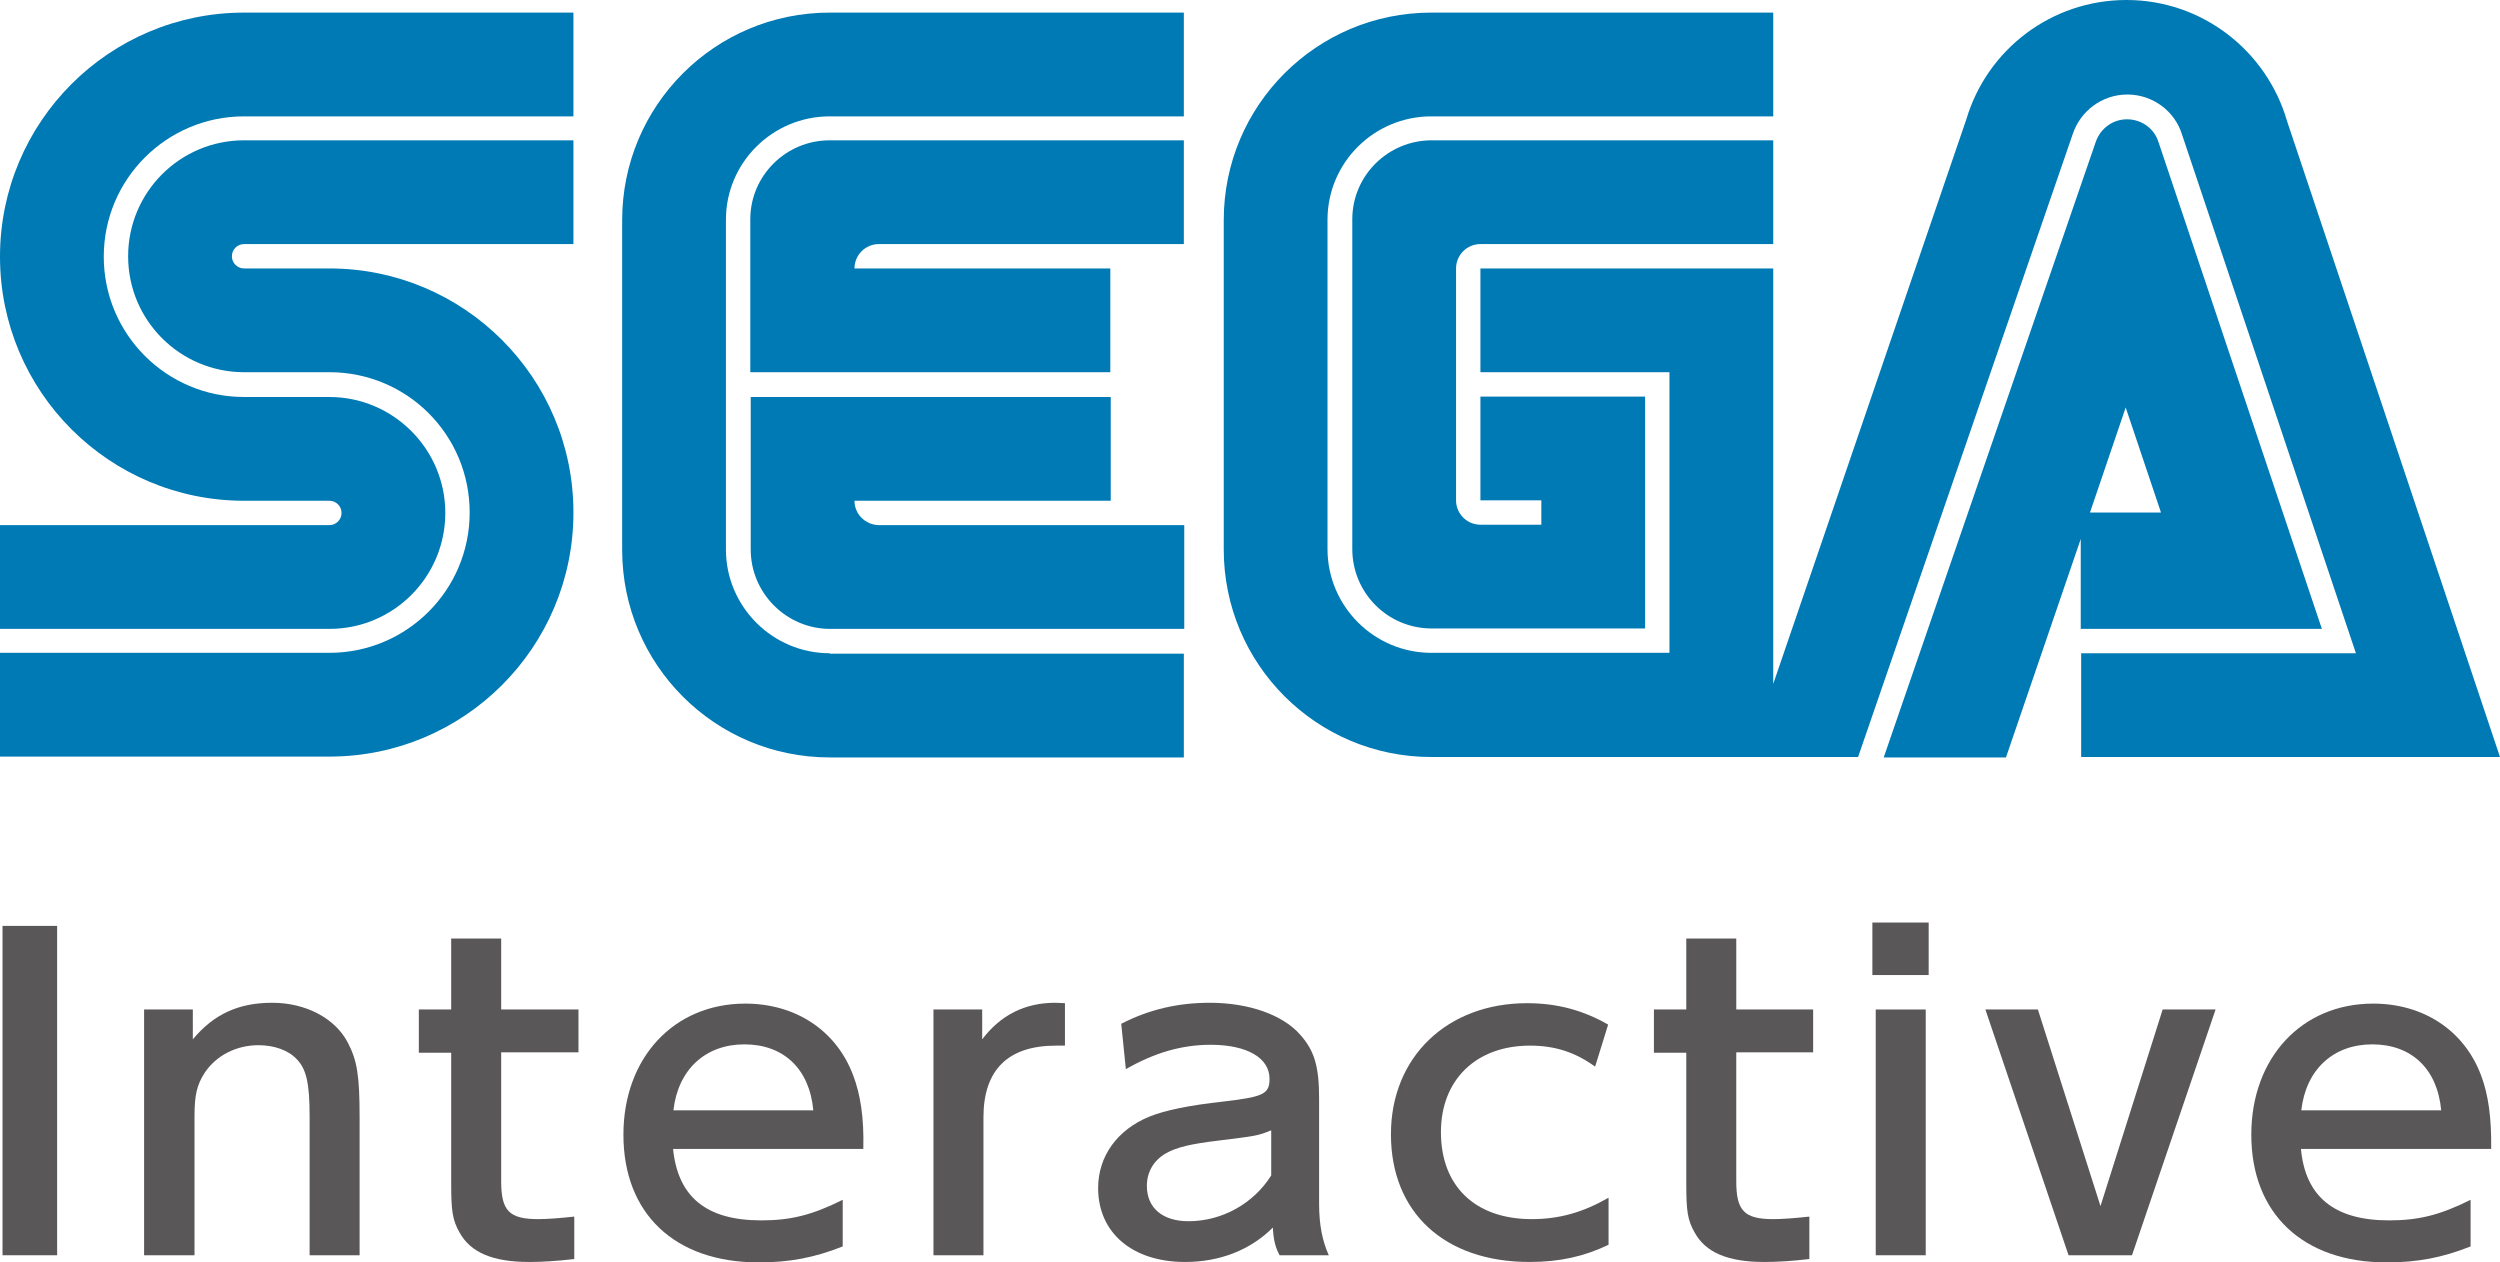
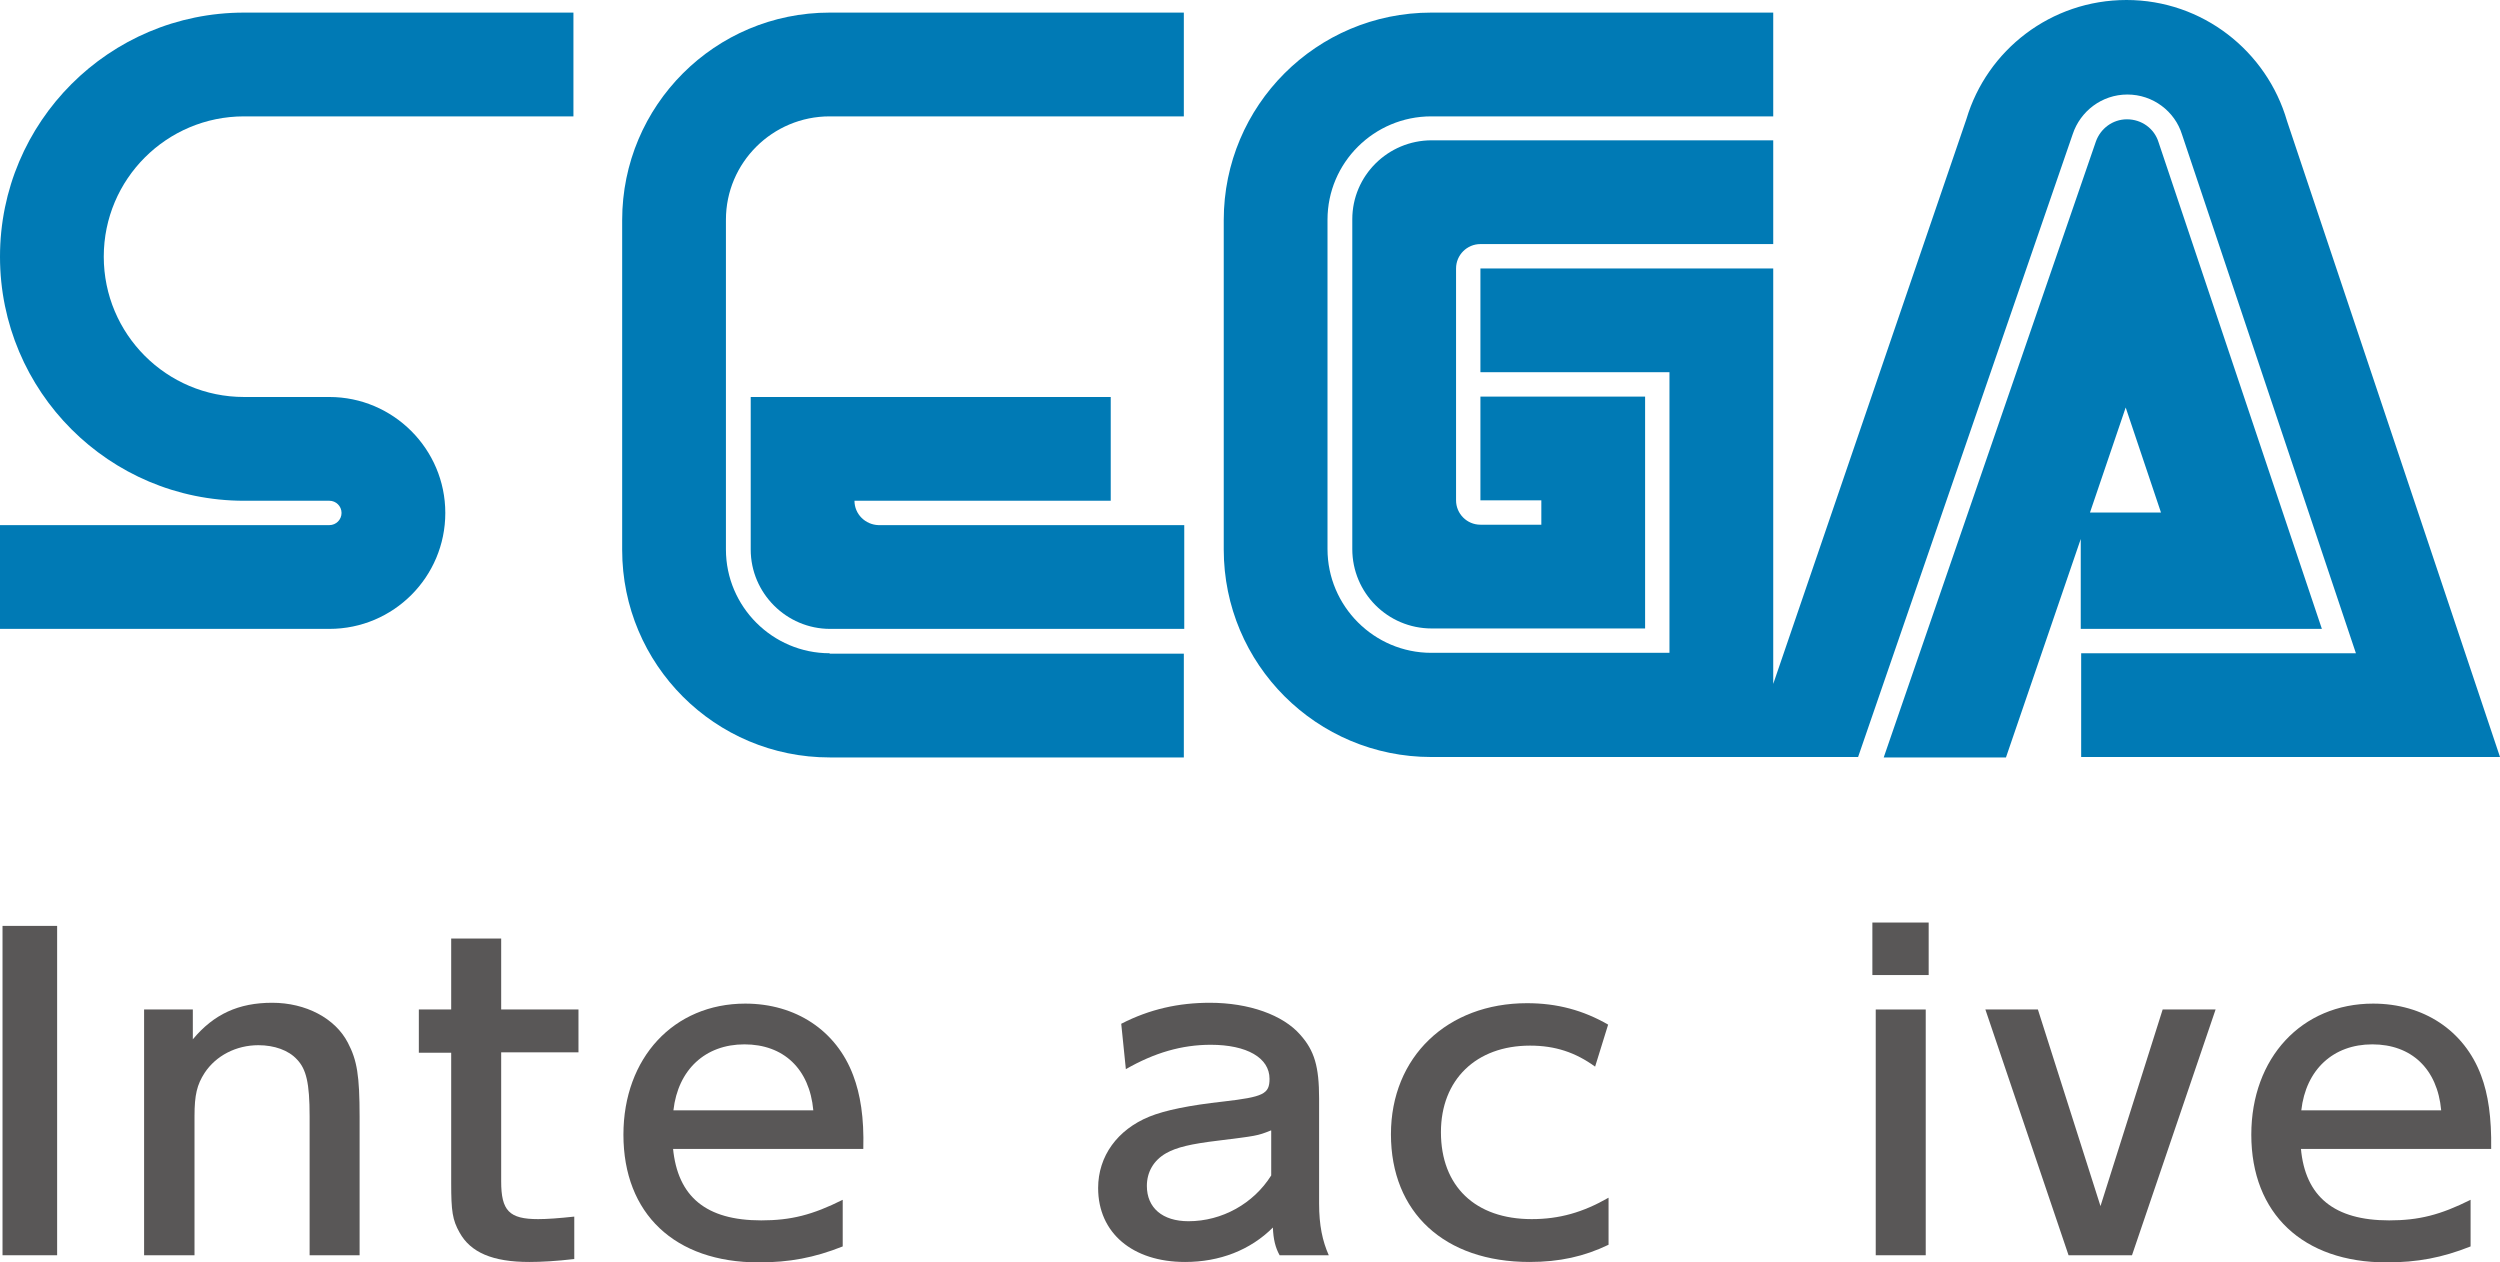
<svg xmlns="http://www.w3.org/2000/svg" version="1.1" id="layer" x="0px" y="0px" viewBox="0 0 595.1 300.5" xml:space="preserve">
  <style type="text/css" id="style2">
	.st0{fill:#595757;}
	.st1{fill:#007AB5;}
</style>
  <rect x="0.6" y="220.4" class="st0" width="13" height="78.4" id="rect4" />
  <path class="st0" d="m 73.7,298.8 v -33.1 c 0,-7.9 -0.8,-11.2 -3,-13.5 -2,-2.2 -5.4,-3.4 -9.2,-3.4 -5.3,0 -10.1,2.5 -12.8,6.6 -1.8,2.8 -2.4,5.2 -2.4,10.3 v 33.1 h -12 v -58.5 h 11.6 v 7.1 c 5,-6 10.9,-8.7 18.9,-8.7 8,0 15,3.7 18,9.5 2.2,4.2 2.8,7.8 2.8,17.7 v 32.9 z" id="path6" />
  <path class="st0" d="m 119.3,250.5 v 30.7 c 0,7 1.9,9 8.8,9 2.1,0 4.9,-0.2 8.6,-0.6 v 10.1 c -4.3,0.5 -7.8,0.7 -10.7,0.7 -8.8,0 -14,-2.3 -16.6,-7 -1.7,-3 -2,-5.1 -2,-11.8 v -31 h -7.7 v -10.3 h 7.7 v -16.9 h 11.9 v 16.9 h 18.4 v 10.2 z" id="path8" />
  <path class="st0" d="m 160.2,273.3 c 1.1,11.6 7.9,17.2 21,17.2 7.1,0 12.2,-1.3 19.4,-4.9 v 11.1 c -6.8,2.7 -12.7,3.8 -20,3.8 -20,0 -32.2,-11.6 -32.2,-30.4 0,-18.3 12,-31.2 29,-31.2 12,0 21.7,6.4 25.7,17.1 1.7,4.5 2.6,10 2.4,17.5 h -45.3 z m 17,-24.7 c -9.3,0 -15.8,6 -16.9,15.7 h 33.3 c -0.9,-9.9 -7.1,-15.7 -16.4,-15.7" id="path10" />
-   <path class="st0" d="m 251.4,248.9 c -11.5,0 -17.3,5.8 -17.3,17.1 v 32.8 h -11.9 v -58.5 h 11.6 v 7.1 c 4.4,-5.8 10.2,-8.7 17.4,-8.7 0.8,0 1.7,0.1 2.3,0.1 v 10.1 z" id="path12" />
  <path class="st0" d="m 304.6,298.8 c -1,-1.8 -1.5,-3.8 -1.6,-6.6 -5.4,5.4 -12.7,8.2 -20.9,8.2 -12.5,0 -20.7,-6.9 -20.7,-17.6 0,-7.6 4.6,-13.9 12.2,-17 3.7,-1.5 9.5,-2.7 17.7,-3.6 9.5,-1.1 10.9,-1.8 10.9,-5.4 0,-5 -5.4,-8.1 -14,-8.1 -6.9,0 -13.4,1.9 -20.2,5.8 l -1.1,-10.8 c 6.8,-3.5 13.7,-5 21.1,-5 9.3,0 17.4,2.9 21.5,7.6 3.4,3.8 4.5,7.6 4.5,15.2 v 25 c 0,5.2 0.8,8.9 2.3,12.3 z m -2.1,-29.7 c -3.2,1.3 -3.6,1.3 -12.4,2.4 -6.7,0.8 -10,1.6 -12.5,3 -3,1.7 -4.6,4.5 -4.6,7.8 0,5.2 3.7,8.4 9.9,8.4 8,0 15.5,-4.2 19.7,-10.9 v -10.7 z" id="path14" />
  <path class="st0" d="m 364.1,300.4 c -20.3,0 -33,-11.8 -33,-30.4 0,-18.4 13.4,-31.2 32.4,-31.2 7.2,0 13.4,1.7 19.3,5.1 l -3.1,10 c -4.7,-3.4 -9.5,-5 -15.5,-5 -12.8,0 -21.2,8.1 -21.2,20.6 0,12.9 8.2,20.7 21.6,20.7 6.6,0 12.2,-1.6 18.3,-5.1 v 11.2 c -5.8,2.8 -11.7,4.1 -18.8,4.1" id="path16" />
-   <path class="st0" d="m 413.3,250.5 v 30.7 c 0,7 1.9,9 8.8,9 2.1,0 4.9,-0.2 8.6,-0.6 v 10.1 c -4.2,0.5 -7.7,0.7 -10.7,0.7 -8.8,0 -14,-2.3 -16.6,-7 -1.7,-3 -2,-5.1 -2,-11.8 v -31 h -7.7 v -10.3 h 7.7 v -16.9 h 11.9 v 16.9 h 18.3 v 10.2 z" id="path18" />
  <path class="st0" d="m 445.7,219.6 h 13.4 v 12.5 h -13.4 z m 0.8,20.7 h 11.9 v 58.5 h -11.9 z" id="path20" />
  <polygon class="st0" points="554.3,425 534.4,483.5 519.3,483.5 499.5,425 512,425 526.9,471.8 541.7,425 " id="polygon22" transform="translate(-26.9,-184.7)" />
  <path class="st0" d="m 547.7,273.3 c 1,11.6 8,17.2 21,17.2 7.1,0 12.2,-1.3 19.4,-4.9 v 11.1 c -6.8,2.7 -12.7,3.8 -20,3.8 -19.9,0 -32.2,-11.6 -32.2,-30.4 0,-18.3 12,-31.2 29,-31.2 12,0 21.7,6.4 25.7,17.1 1.7,4.5 2.5,10 2.4,17.5 h -45.3 z m 17,-24.7 c -9.3,0 -15.8,6 -16.9,15.7 h 33.3 c -0.9,-9.9 -7.1,-15.7 -16.4,-15.7" id="path24" />
  <path class="st1" d="M 78.4,125 H 0 v 24.7 H 78.4 C 93.7,149.7 106,137.3 106,122.1 106,106.9 93.6,94.5 78.4,94.5 H 58.1 c -18.5,0 -33.4,-15 -33.4,-33.4 0,-18.5 15,-33.4 33.4,-33.4 h 78.4 V 3 H 58.1 C 26,3 0,29 0,61.1 c 0,32.1 26,58.1 58.1,58.1 h 20.3 c 1.6,0 2.9,1.3 2.9,2.9 0,1.6 -1.3,2.9 -2.9,2.9" id="path26" />
-   <path class="st1" d="m 58.1,58.1 h 78.4 V 33.4 H 58.1 c -15.3,0 -27.6,12.4 -27.6,27.6 0,15.3 12.4,27.6 27.6,27.6 h 20.3 c 18.5,0 33.4,14.9 33.4,33.4 0,18.5 -15,33.4 -33.4,33.4 H 0 v 24.7 h 78.4 c 32.1,0 58.1,-26 58.1,-58.1 0,-32.1 -26,-58.1 -58.1,-58.1 H 58.1 c -1.6,0 -2.9,-1.3 -2.9,-2.9 0,-1.6 1.3,-2.9 2.9,-2.9" id="path28" />
  <path class="st1" d="m 340.8,33.4 c -10.4,0 -18.9,8.4 -18.9,18.8 v 78.5 c 0,10.4 8.4,18.9 18.9,18.9 h 50.8 V 94.4 h -39.2 v 24.7 h 14.5 v 5.8 h -14.5 c -3.2,0 -5.8,-2.6 -5.8,-5.8 V 63.9 c 0,-3.2 2.6,-5.8 5.8,-5.8 h 69.7 V 33.4 Z" id="path30" />
  <path class="st1" d="m 495.4,149.7 h 57.3 L 513.8,33.8 c -1,-3.2 -4,-5.4 -7.5,-5.4 -3.4,0 -6.3,2.2 -7.4,5.3 l -50.5,146.6 h 29.1 l 17.8,-52 v 21.4 z M 506,97 l 8.4,25 h -16.9 z" id="path32" />
  <path class="st1" d="M 544.4,28.8 C 539.6,12.2 524.3,0 506.2,0 488.2,0 473,11.9 468.1,28.3 l -46,134.5 V 63.9 h -69.7 v 24.7 h 45 v 66.8 H 340.7 C 327.1,155.4 316,144.3 316,130.7 V 52.3 c 0,-13.6 11.1,-24.6 24.7,-24.6 h 81.4 V 3 h -81.4 c -27.3,0 -49.4,22.1 -49.4,49.4 v 78.4 c 0,27.3 22.1,49.4 49.4,49.4 H 442.3 L 493.4,31.9 c 1.8,-5.4 6.9,-9.4 13,-9.4 6.1,0 11.3,4 13,9.5 l 41.4,123.5 h -65.4 v 24.7 h 99.7 z" id="path34" />
  <path class="st1" d="m 197.5,155.5 c -13.6,0 -24.7,-11.1 -24.7,-24.7 V 52.3 c 0,-13.6 11.1,-24.6 24.7,-24.6 h 84.3 V 3 h -84.3 c -27.3,0 -49.4,22.1 -49.4,49.4 v 78.5 c 0,27.3 22.1,49.4 49.4,49.4 h 84.3 v -24.7 h -84.3 z" id="path36" />
  <path class="st1" d="m 203.4,119.2 h 61 V 94.5 h -85.7 v 36.3 c 0,10.4 8.5,18.9 18.9,18.9 h 84.3 V 125 h -72.8 c -3.1,-0.1 -5.7,-2.6 -5.7,-5.8" id="path38" />
-   <path class="st1" d="m 264.4,63.9 h -61 c 0,-3.2 2.6,-5.8 5.8,-5.8 h 72.6 V 33.4 h -84.3 c -10.4,0 -18.9,8.4 -18.9,18.8 v 36.4 h 85.7 V 63.9 Z" id="path40" />
</svg>